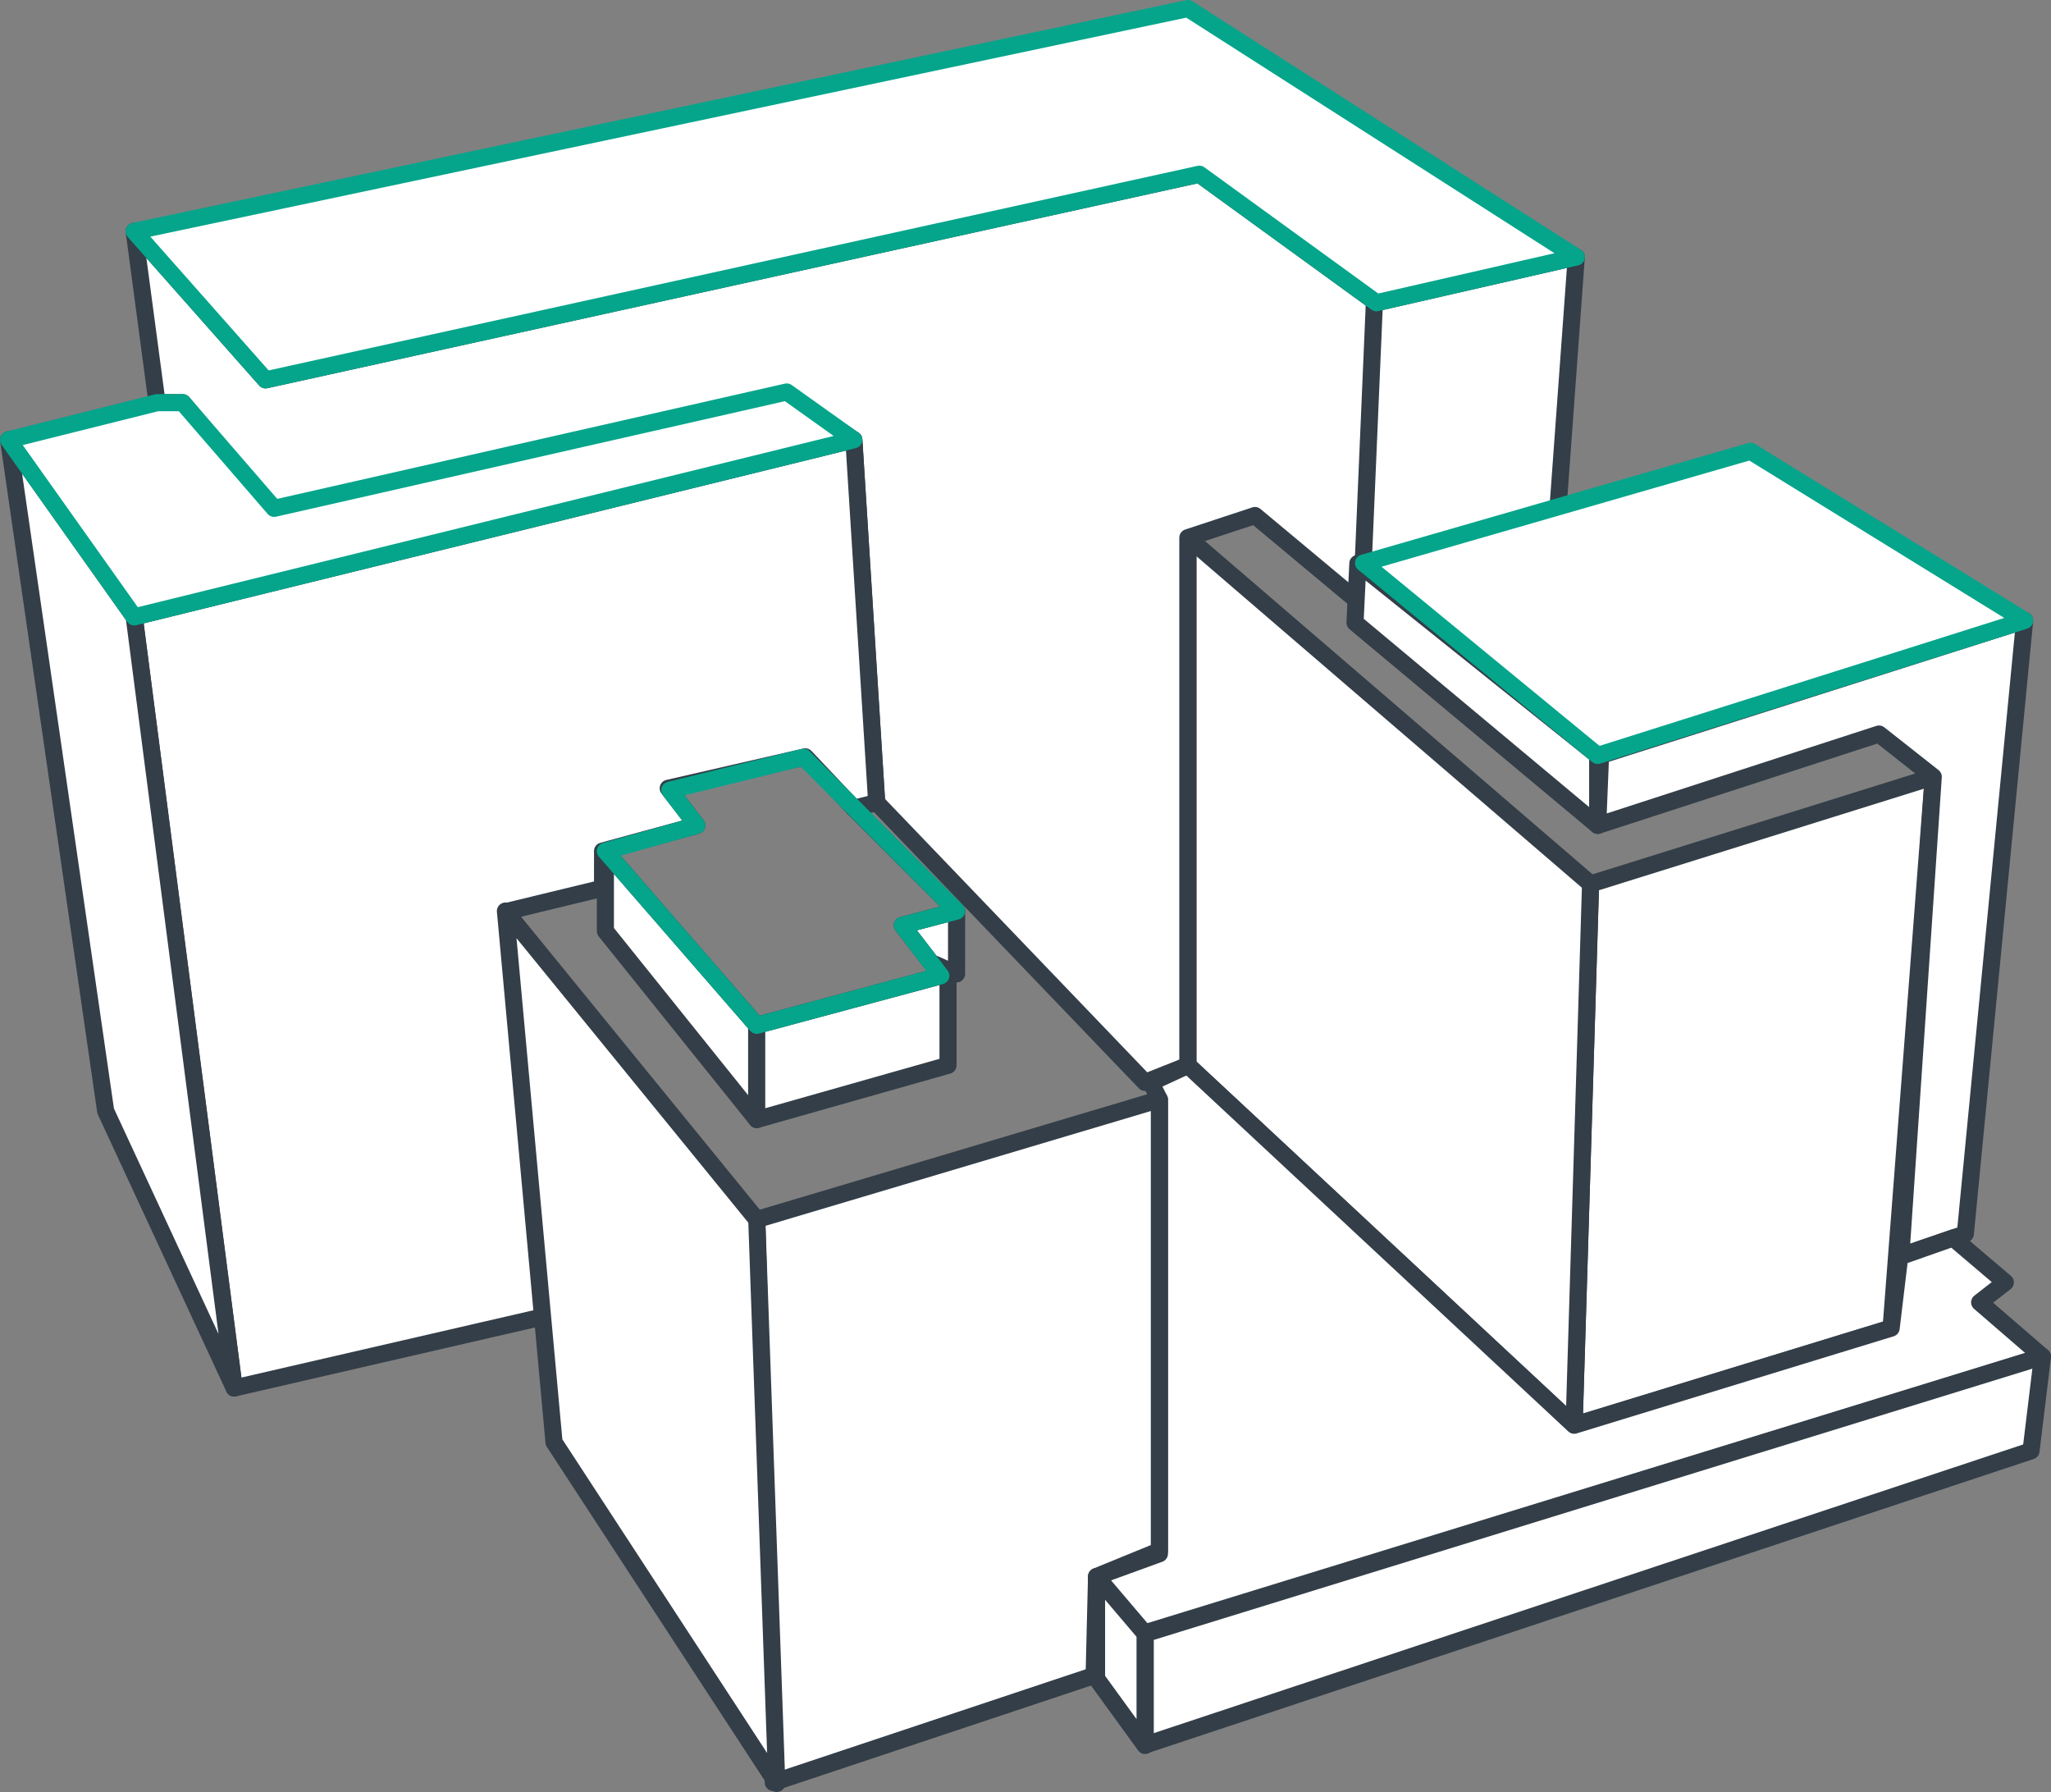
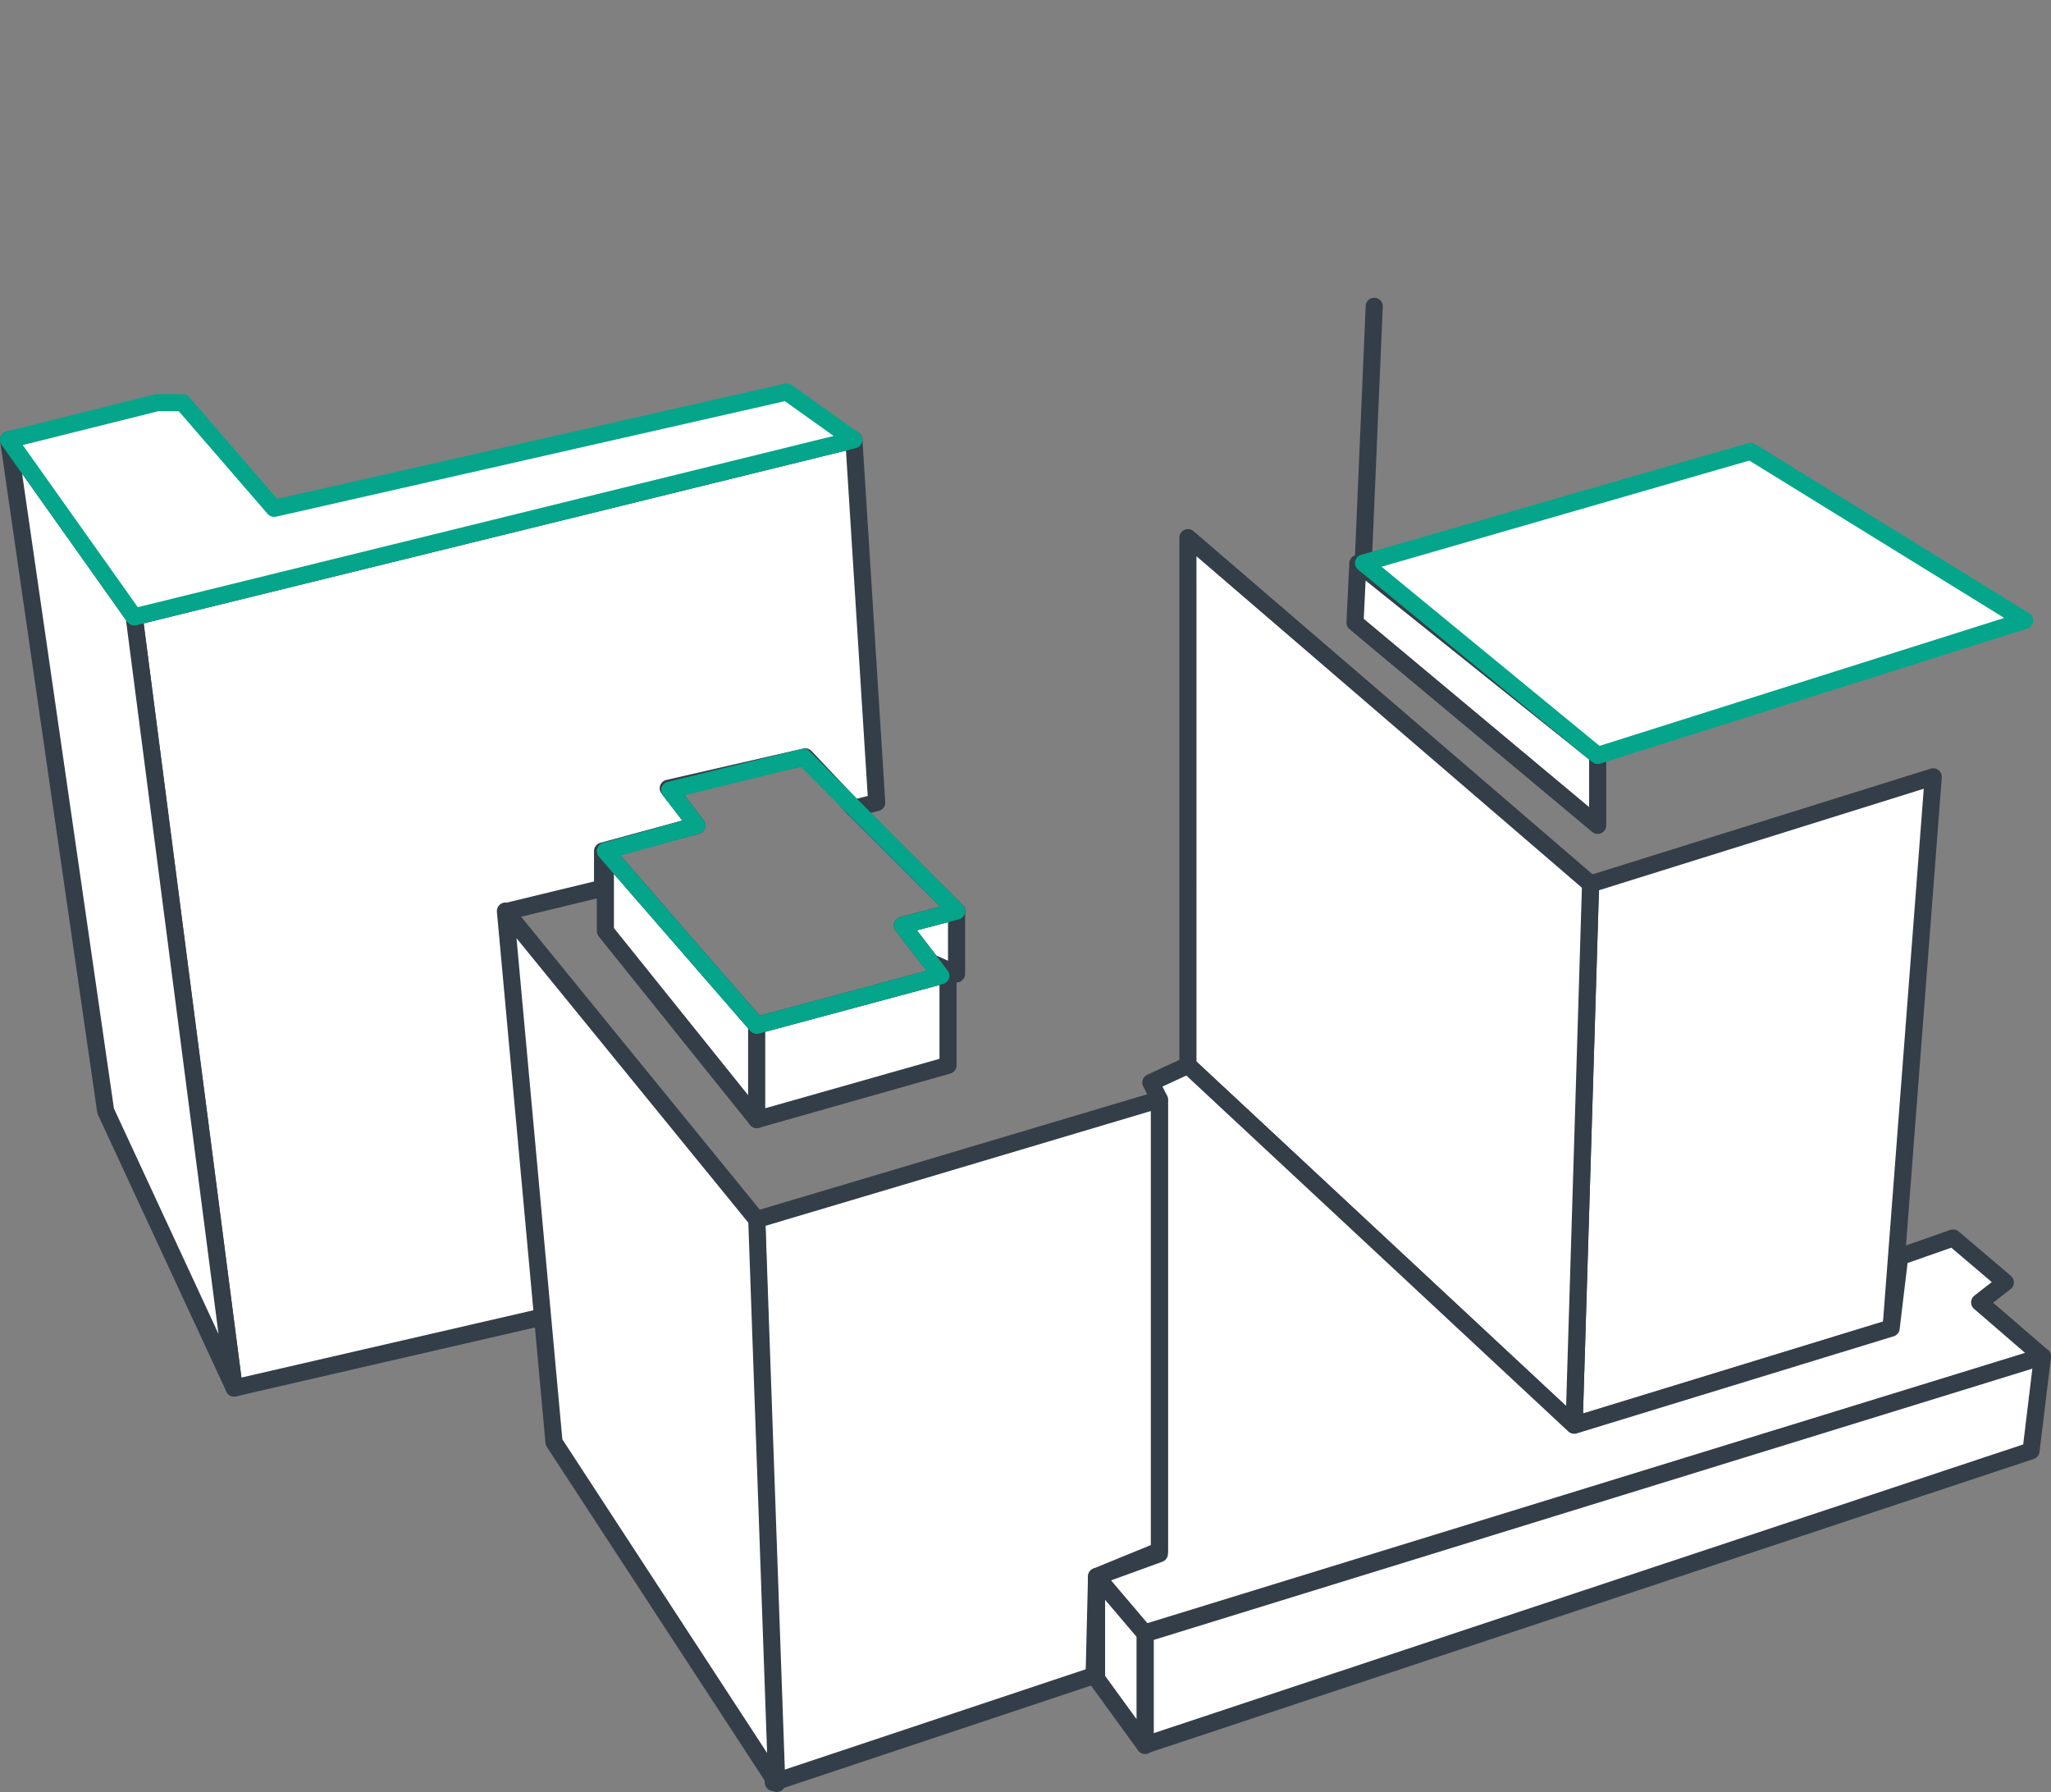
<svg xmlns="http://www.w3.org/2000/svg" width="191.765" height="167.526" viewBox="0 0 191.765 167.526">
  <rect x="0" y="0" width="191.765" height="167.526" fill="#808080" stroke="none" />
  <defs>
    <style>.a,.b{fill:#fff;}.a{stroke:#333e48;}.a,.b,.c{stroke-linecap:round;stroke-linejoin:round;stroke-width:1.6px;}.b,.c{stroke:#04a58b;}.c{fill:none;}</style>
  </defs>
  <g transform="translate(-390.661 -1153.366)">
    <path class="a" d="M567.475,1283.518l3.942-51.531L539.377,1242l-1.539,50.6Z" transform="translate(0 -6)" />
    <path class="a" d="M501.73,1258.955l36.108,33.642,1.539-50.6-37.647-32.37Z" transform="translate(0 -6)" />
-     <path class="a" d="M540.042,1236.527l.267-6.539,39.652-12.617-5.544,57.336-6.032,2.057,3.032-44.777-5.073-4Z" transform="translate(0 -6)" />
    <path class="a" d="M573.274,1275.1l4.881,4.149-2.4,1.869,5.874,5.073-84.167,25.9-4.272-5.34,5.874-2.136v-42.453l-.8-1.6,3.471-1.6,36.108,33.642,29.637-9.078.8-6.675Z" transform="translate(0 -6)" />
    <path class="a" d="M581.626,1286.188,580.558,1295l-82.832,27.5v-10.413Z" transform="translate(0 -6)" />
-     <path class="a" d="M403.208,1180.991l2.136,16.02h2.4l8.544,10.146,47.928-10.947,6.272,4.272,2.136,33.909,25.1,26.166,4-1.6v-49.327L508,1207.56l13.282,11.078,2.676-1.638,12-5,2.081-28.605-18.69,4.272L502.8,1175.652l-87.308,19.224Z" transform="translate(0 -6)" />
    <path class="a" d="M403.208,1217.036l9.345,72.089,28.967-6.675,1-1.335-.6-1.068-3.738-35.511L447,1242.4v-3.471l8.811-2.4-2.67-3.471,12.816-2.937,4.539,4.806,2.136-.534-2.136-33.909Z" transform="translate(0 -6)" />
    <path class="a" d="M391.461,1200.482l9.078,62.744,12.015,25.9-9.345-72.089Z" transform="translate(0 -6)" />
    <path class="a" d="M493.187,1306.747l-.226,9.253-30,10-1.547-52.627,37.647-11.214v42.186Z" transform="translate(0 -6)" />
    <path class="a" d="M437.918,1244.537l23.5,28.836,1.869,52.719-20.826-31.9Z" transform="translate(0 -6)" />
    <path class="a" d="M447.263,1246.406l14.151,17.622v-8.811l-14.151-16.287Z" transform="translate(0 -6)" />
    <path class="a" d="M479.3,1250.411l-17.889,4.806v8.811l17.889-5.073v-8.41" transform="translate(0 -6)" />
    <path class="a" d="M480.1,1244.537l-5.073,1.335,2.67,3.471,2.4,1.068Z" transform="translate(0 -6)" />
    <line class="a" x1="9.612" y1="9.612" transform="translate(470.492 1228.925)" />
    <path class="a" d="M497.725,1322.542l-4.539-6.251v-9.544l4.539,5.34V1322.5" transform="translate(0 -6)" />
    <line class="a" x1="1.174" y2="27.391" transform="translate(517.975 1182)" />
    <path class="a" d="M517.619,1212.036l22.423,17.952v6.539l-22.69-18.952Z" transform="translate(0 -6)" />
    <path class="b" d="M579.961,1217.371l-25.622-15.816L518.148,1212l21.894,17.988Z" transform="translate(0 -6)" />
-     <path class="b" d="M403.208,1180.991l98.522-20.826,36.312,23.229-18.69,4.272L502.8,1175.652l-87.308,19.224Z" transform="translate(0 -6)" />
    <path class="b" d="M405.344,1197.011l-13.884,3.471,11.748,16.554,67.283-16.554-6.272-4.471-47.928,10.879-8.544-9.879Z" transform="translate(0 -6)" />
    <path class="c" d="M447.263,1238.93l14.151,16.287,17.212-4.635-3.595-4.709,5.073-1.335-14.312-14.381-12.516,3.081,2.531,3.29Z" transform="translate(0 -6)" />
  </g>
</svg>